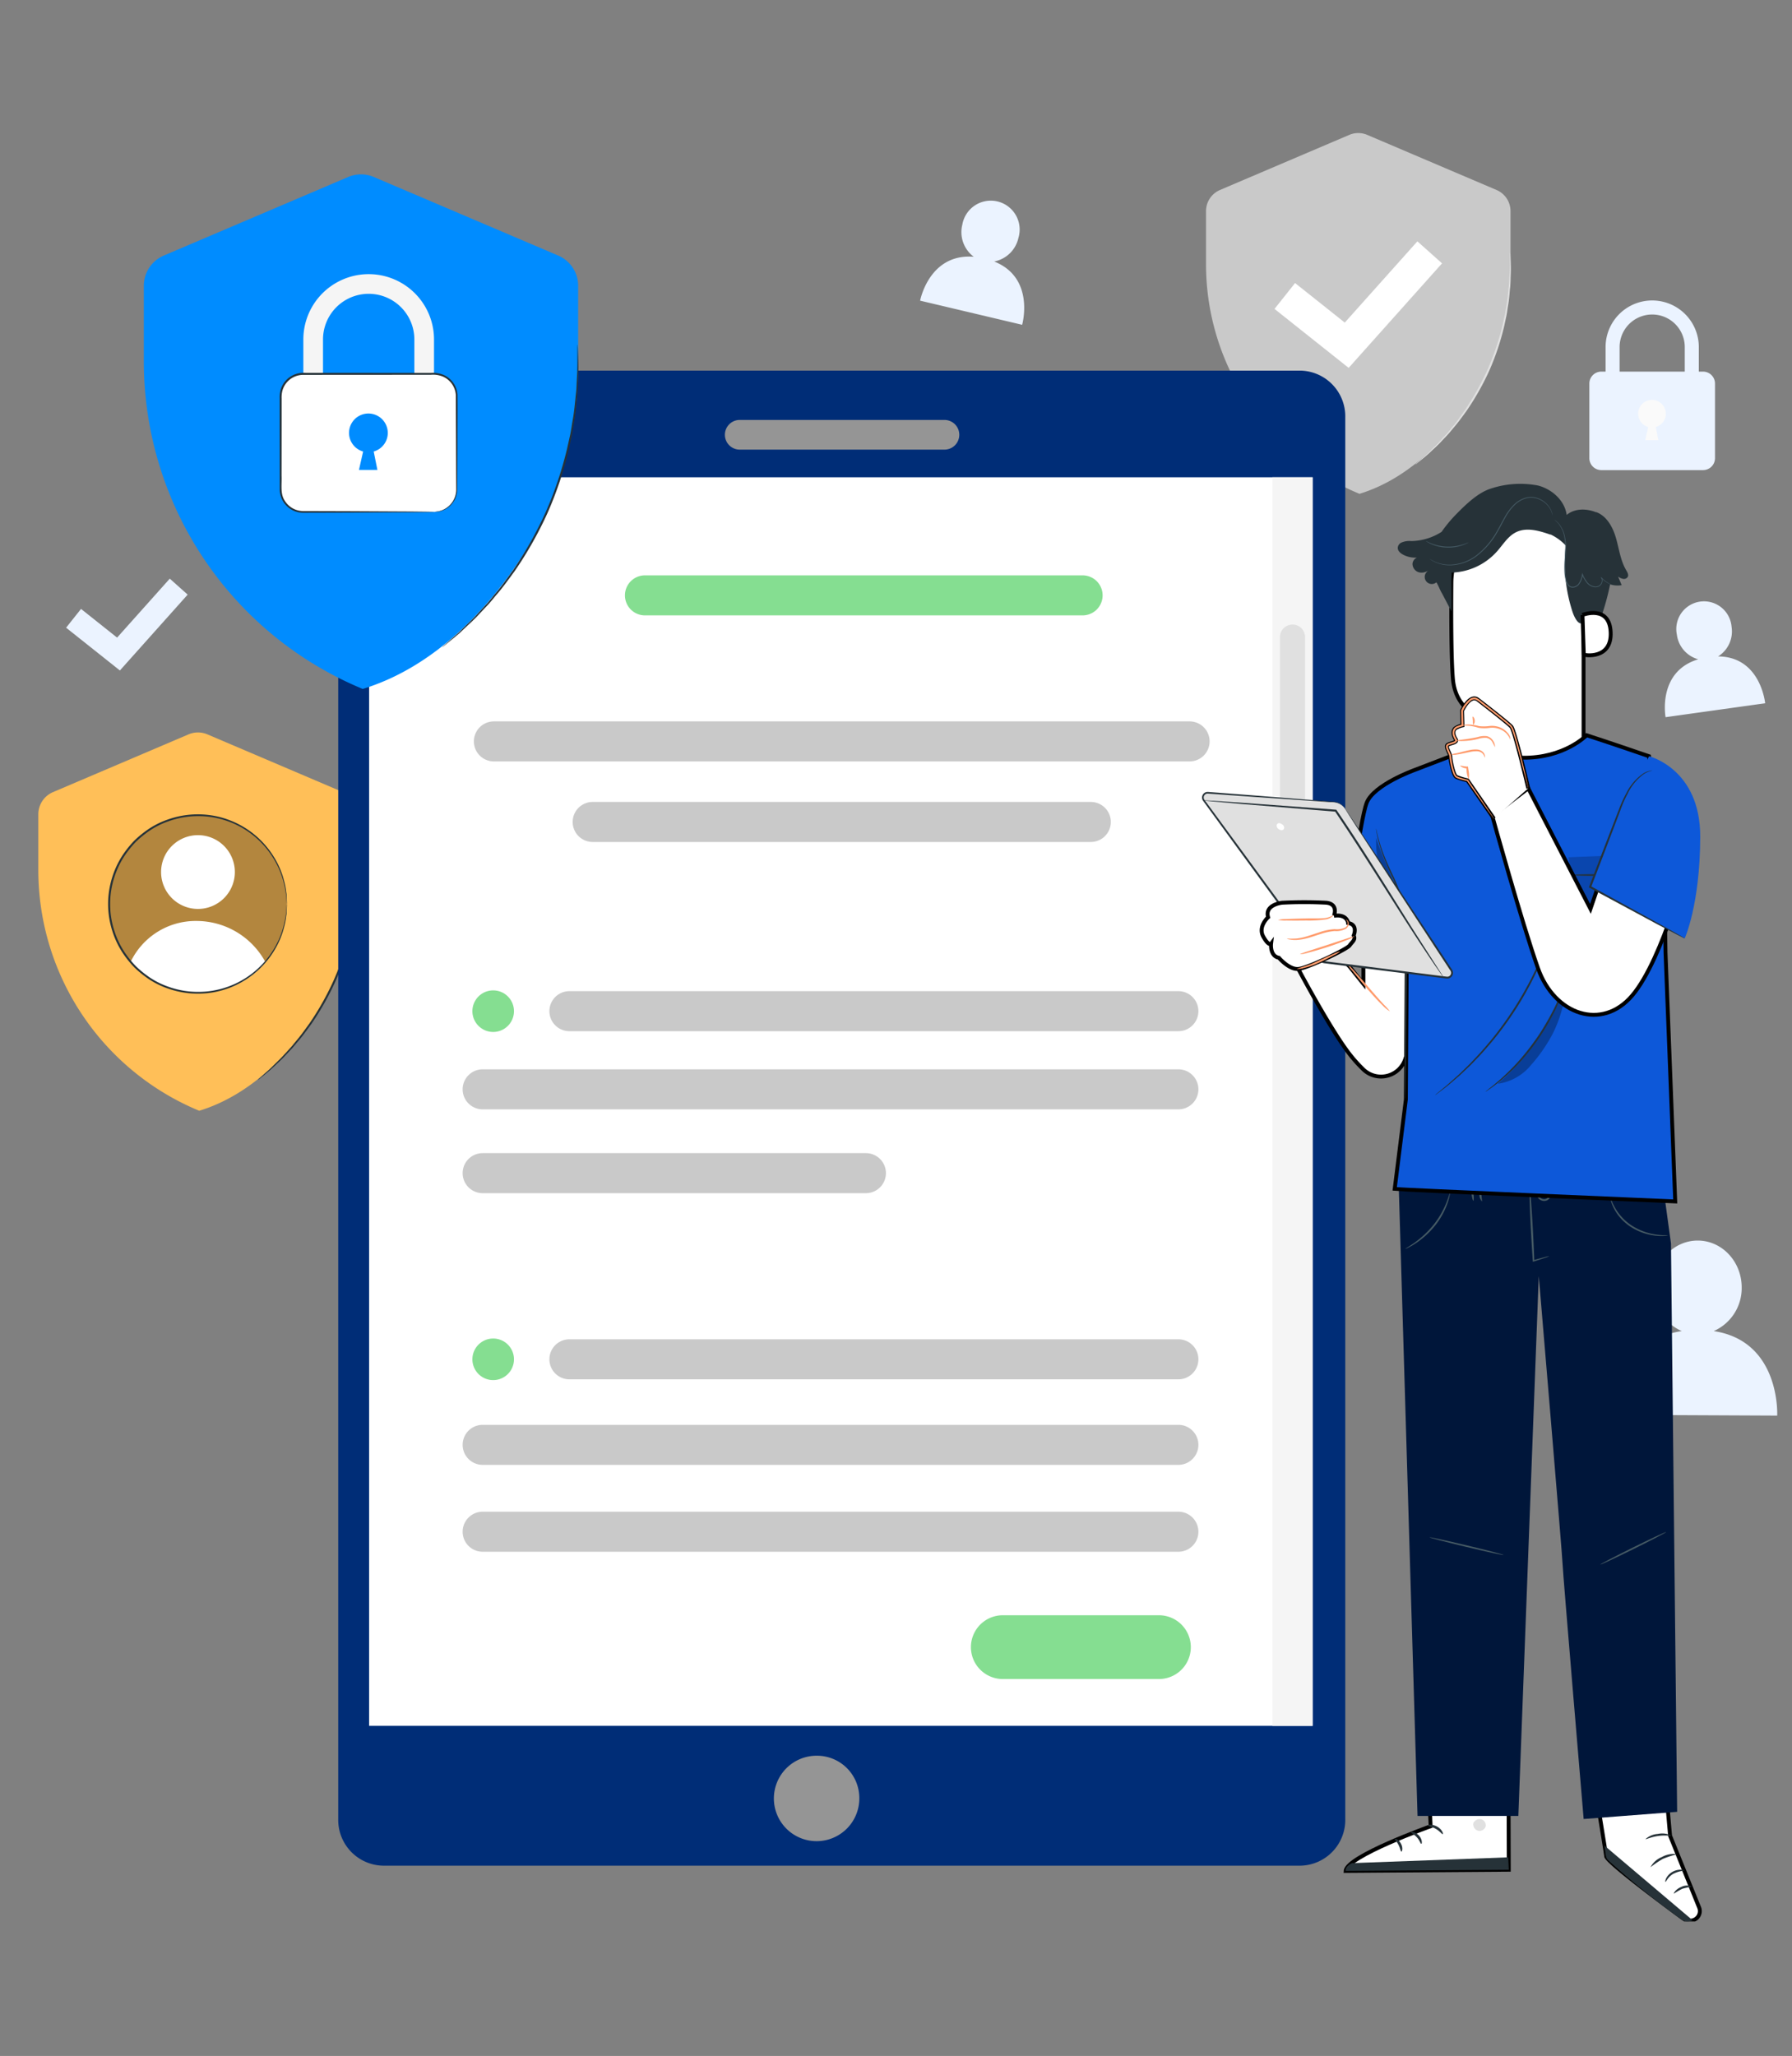
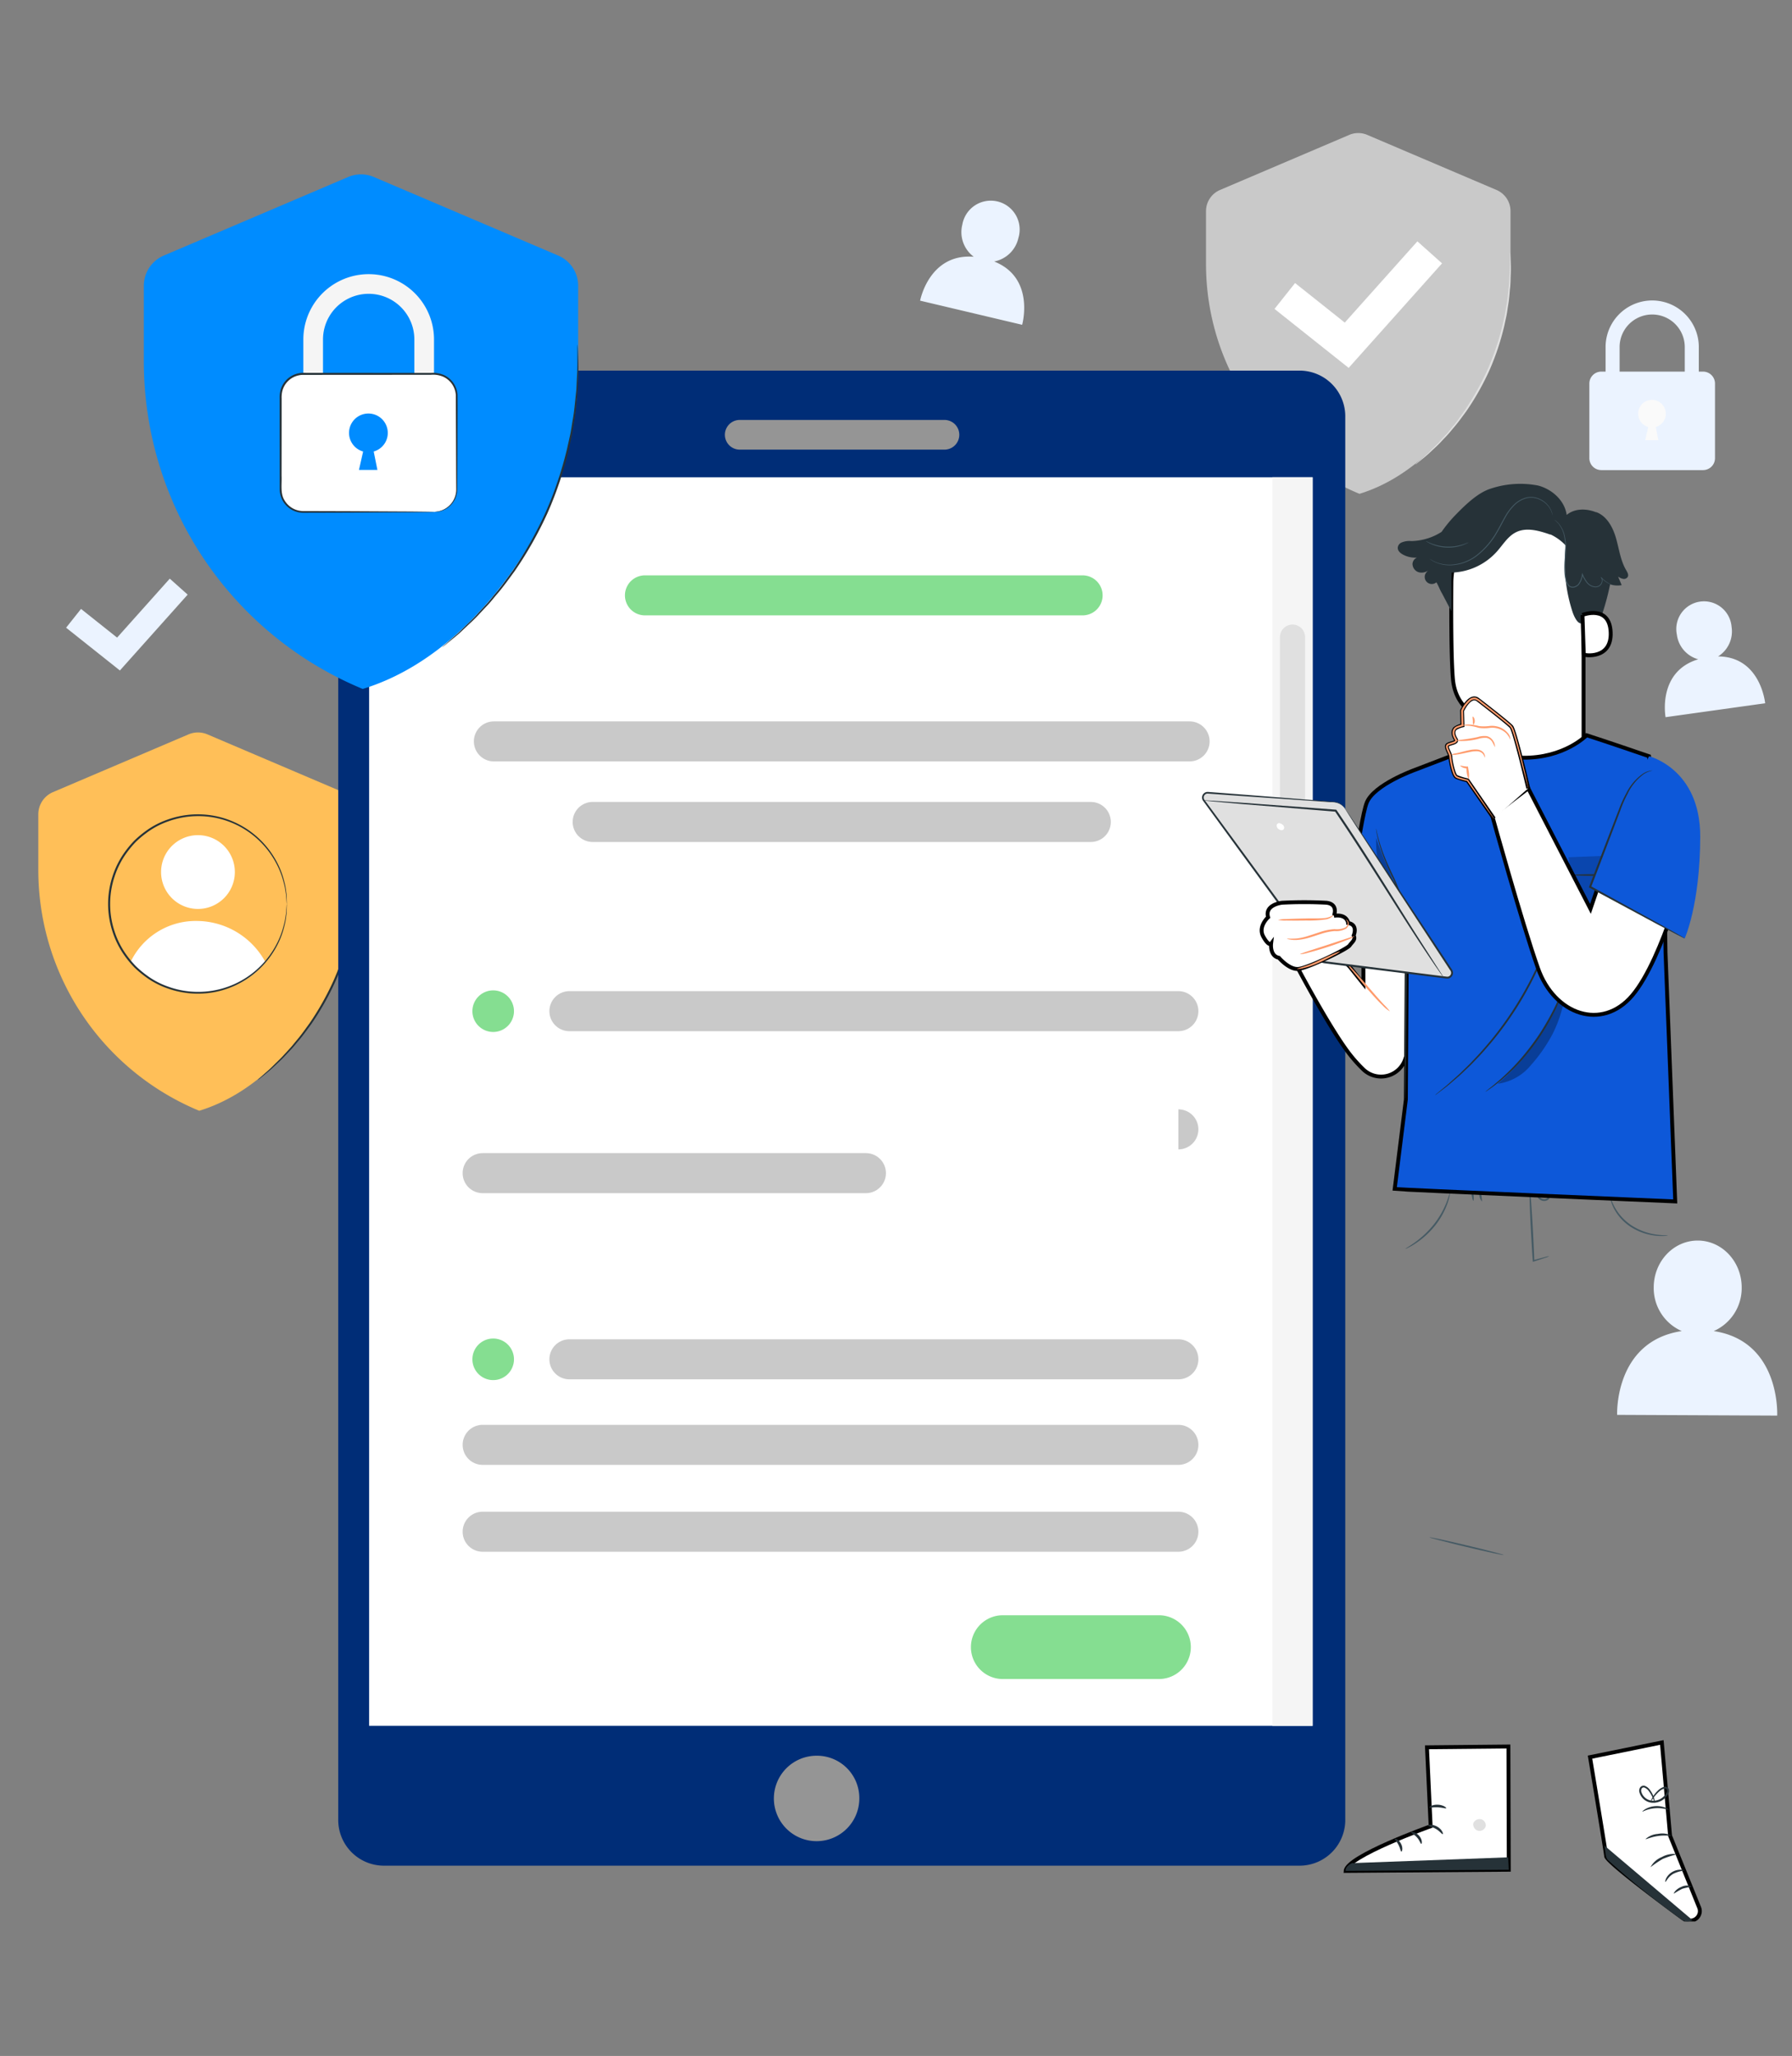
<svg xmlns="http://www.w3.org/2000/svg" width="462" height="530" viewBox="0 0 462 530">
  <rect x="0" y="0" width="462" height="530" fill="#808080" stroke="none" />
  <defs>
    <clipPath id="clip-path">
      <rect id="Rectangle_1530" data-name="Rectangle 1530" width="462" height="530" transform="translate(6937 4066)" fill="#fff" stroke="#707070" stroke-width="1" />
    </clipPath>
    <clipPath id="clip-path-2">
      <rect id="Rectangle_1500" data-name="Rectangle 1500" width="454.194" height="461.32" fill="none" />
    </clipPath>
    <clipPath id="clip-path-3">
      <rect id="Rectangle_1492" data-name="Rectangle 1492" width="45.811" height="45.812" transform="translate(24.133 176.138)" fill="none" />
    </clipPath>
    <clipPath id="clip-path-4">
      <rect id="Rectangle_1496" data-name="Rectangle 1496" width="20.8" height="21.73" transform="translate(400.372 186.183)" fill="none" />
    </clipPath>
    <clipPath id="clip-path-5">
      <rect id="Rectangle_1497" data-name="Rectangle 1497" width="7.028" height="19.089" transform="translate(350.774 181.95)" fill="none" />
    </clipPath>
    <clipPath id="clip-path-6">
      <rect id="Rectangle_1498" data-name="Rectangle 1498" width="17.664" height="26.15" transform="translate(382.104 219.233)" fill="none" />
    </clipPath>
  </defs>
  <g id="business_email_list-checklist" data-name="business email list-checklist" transform="translate(-6937 -4066)" clip-path="url(#clip-path)">
    <g id="business_email_list-fields" data-name="business email list-fields" transform="translate(6941 4100)">
      <g id="Group_3750" data-name="Group 3750" clip-path="url(#clip-path-2)">
        <g id="Group_3749" data-name="Group 3749">
          <g id="Group_3829" data-name="Group 3829">
            <path id="Path_17963" data-name="Path 17963" d="M343.853.774l-33.321,14.2a5.931,5.931,0,0,0-3.606,5.456V34.111A64.066,64.066,0,0,0,346.489,93.3c12.942-3.947,22.6-14.469,28.51-23.469A63.505,63.505,0,0,0,385.429,34.8V20.428a5.929,5.929,0,0,0-3.606-5.456L348.5.774a5.93,5.93,0,0,0-4.65,0" fill="#c9c9c9" />
            <path id="Path_17964" data-name="Path 17964" d="M385.323,31.091a3.089,3.089,0,0,1,.064.63c.019.469.047,1.07.079,1.812.031.787.077,1.752.024,2.871s-.011,2.4-.175,3.8c-.134,1.4-.228,2.949-.517,4.585-.133.818-.235,1.672-.406,2.539q-.279,1.3-.572,2.667a65.707,65.707,0,0,1-3.842,11.5A67.677,67.677,0,0,1,374,72.058c-1.11,1.5-2.135,2.951-3.234,4.2-.539.63-1.03,1.266-1.556,1.827s-1.035,1.1-1.522,1.61c-.944,1.049-1.914,1.882-2.724,2.655s-1.547,1.4-2.164,1.888l-1.413,1.137a2.815,2.815,0,0,1-.514.369,2.942,2.942,0,0,1,.449-.45l1.346-1.21c.594-.514,1.314-1.149,2.1-1.946s1.734-1.637,2.656-2.7l1.487-1.623c.517-.565,1-1.2,1.526-1.834,1.077-1.25,2.081-2.7,3.172-4.2a69.923,69.923,0,0,0,5.9-10.5,67.785,67.785,0,0,0,3.85-11.4q.3-1.354.59-2.643c.177-.86.287-1.706.428-2.518.306-1.622.421-3.155.577-4.55.187-1.392.165-2.666.25-3.778s.065-2.074.065-2.86c.008-.741.013-1.341.018-1.81a2.836,2.836,0,0,1,.042-.634" fill="#e0e0e0" />
            <path id="Path_17965" data-name="Path 17965" d="M343.7,60.835l-19.114-15.2,5.3-6.67L342.7,49.159,361.42,28.214l6.353,5.677Z" fill="#fff" />
            <path id="Path_17966" data-name="Path 17966" d="M433.97,75.159h-3.616V55.475a8.4,8.4,0,0,0-16.8,0V75.159h-3.616V55.475a12.018,12.018,0,0,1,24.037,0Z" fill="#ebf3ff" />
            <path id="Path_17967" data-name="Path 17967" d="M435.071,87.186h-26.24a3.077,3.077,0,0,1-3.076-3.077V64.875a3.076,3.076,0,0,1,3.076-3.077h26.24a3.077,3.077,0,0,1,3.077,3.077V84.109a3.077,3.077,0,0,1-3.077,3.077" fill="#ebf3ff" />
            <path id="Path_17968" data-name="Path 17968" d="M424.438,75.153a3.516,3.516,0,0,0,1.026-2.487,3.563,3.563,0,1,0-4.535,3.411l-.766,3.385h3.391l-.681-3.385a3.583,3.583,0,0,0,1.565-.924" fill="#fafafa" />
            <path id="Path_18024" data-name="Path 18024" d="M437.826,309.13a12.091,12.091,0,0,0,7.205-11.186c.027-6.68-5.027-12.118-11.291-12.147s-11.361,5.362-11.389,12.042a12.073,12.073,0,0,0,7.226,11.291c-17.451,2.629-16.66,21.6-16.66,21.6l41.267.19s.941-19.173-16.358-21.786" fill="#ebf3ff" />
            <path id="Path_18025" data-name="Path 18025" d="M252.308,33.407a7.921,7.921,0,0,0,6.252-6.073A7.444,7.444,0,1,0,244.1,23.913a7.909,7.909,0,0,0,2.942,8.274c-11.526-.9-13.825,11.318-13.825,11.318l26.306,6.224s3.436-12.1-7.217-16.322" fill="#ebf3ff" />
            <path id="Path_18026" data-name="Path 18026" d="M438.951,135.213a7.6,7.6,0,0,0,3.474-7.6,7.138,7.138,0,1,0-14.11,1.973,7.582,7.582,0,0,0,5.507,6.37c-10.613,3.2-8.416,14.924-8.416,14.924l25.673-3.59s-1.138-12.006-12.128-12.075" fill="#ebf3ff" />
            <path id="Path_18027" data-name="Path 18027" d="M26.911,138.839l-13.87-11.027,3.848-4.84,9.3,7.394,13.581-15.2,4.61,4.12Z" fill="#ebf3ff" />
            <path id="Path_18030" data-name="Path 18030" d="M44.6,155.313,9.658,170.2a6.219,6.219,0,0,0-3.782,5.722v14.348a67.183,67.183,0,0,0,41.488,62.07c13.573-4.14,23.7-15.174,29.9-24.612A66.591,66.591,0,0,0,88.2,190.993V175.924a6.219,6.219,0,0,0-3.781-5.722L49.476,155.313a6.217,6.217,0,0,0-4.876,0" fill="#ffbf58" />
            <g id="Group_3735" data-name="Group 3735" opacity="0.3">
              <g id="Group_3734" data-name="Group 3734">
                <g id="Group_3733" data-name="Group 3733" clip-path="url(#clip-path-3)">
-                   <path id="Path_18031" data-name="Path 18031" d="M69.944,199.044a22.906,22.906,0,1,1-22.906-22.906,22.906,22.906,0,0,1,22.906,22.906" />
-                 </g>
+                   </g>
              </g>
            </g>
            <path id="Path_18032" data-name="Path 18032" d="M56.548,190.8a9.51,9.51,0,1,1-9.509-9.51,9.509,9.509,0,0,1,9.509,9.51" fill="#fff" />
            <path id="Path_18033" data-name="Path 18033" d="M29.671,213.974a18.59,18.59,0,0,1,17.017-10.562,20.219,20.219,0,0,1,17.718,10.562s-5.617,8.3-18.041,7.976a21.769,21.769,0,0,1-16.694-7.976" fill="#fff" />
            <path id="Path_18034" data-name="Path 18034" d="M69.944,199.044a2.014,2.014,0,0,1-.045-.371c-.02-.27-.047-.629-.081-1.086q-.024-.362-.053-.8c-.033-.293-.1-.61-.15-.955a16.672,16.672,0,0,0-.486-2.357,21.894,21.894,0,0,0-2.548-6.055,22.7,22.7,0,0,0-27.263-9.665,20.814,20.814,0,0,0-5.732,3.088,25.507,25.507,0,0,0-2.569,2.185,25.533,25.533,0,0,0-2.219,2.627,21.925,21.925,0,0,0-3.237,6.24,22.453,22.453,0,0,0,0,14.292A21.947,21.947,0,0,0,28.8,212.43a25.672,25.672,0,0,0,2.219,2.628,25.773,25.773,0,0,0,2.57,2.186,20.8,20.8,0,0,0,5.733,3.088,22.757,22.757,0,0,0,27.264-9.667,21.889,21.889,0,0,0,2.548-6.054,16.8,16.8,0,0,0,.485-2.357c.053-.345.117-.662.15-.955s.037-.558.053-.8c.034-.456.061-.815.081-1.085a2.013,2.013,0,0,1,.045-.371,1.9,1.9,0,0,1,.008.371c-.007.272-.017.633-.029,1.092q-.013.364-.028.8c-.025.295-.081.615-.127.964a16.207,16.207,0,0,1-.442,2.385,21.659,21.659,0,0,1-2.494,6.153,23.069,23.069,0,0,1-15.525,10.942,23.17,23.17,0,0,1-12.153-.973,21.263,21.263,0,0,1-5.865-3.14,25.891,25.891,0,0,1-2.63-2.229,26,26,0,0,1-2.274-2.682,22.421,22.421,0,0,1-3.317-6.38,22.919,22.919,0,0,1,0-14.62,22.39,22.39,0,0,1,3.317-6.379,25.969,25.969,0,0,1,2.273-2.68,25.891,25.891,0,0,1,2.63-2.229,21.271,21.271,0,0,1,5.864-3.139,23.163,23.163,0,0,1,12.151-.973,23.058,23.058,0,0,1,15.526,10.94,21.675,21.675,0,0,1,2.495,6.155,16.292,16.292,0,0,1,.442,2.385c.046.348.1.668.127.963s.019.563.028.806c.012.458.022.82.029,1.092a1.9,1.9,0,0,1-.008.371" fill="#263238" />
            <path id="Path_18035" data-name="Path 18035" d="M88.088,187.106a3.2,3.2,0,0,1,.064.66c.021.489.048,1.119.082,1.9.032.826.079,1.837.022,3.01q-.027.885-.055,1.881c-.007.666-.049,1.369-.129,2.1-.142,1.472-.24,3.092-.544,4.807-.139.858-.248,1.753-.426,2.662q-.292,1.36-.6,2.8a68.832,68.832,0,0,1-4.029,12.062,71.011,71.011,0,0,1-6.266,11.071c-1.164,1.574-2.237,3.1-3.389,4.4-.566.661-1.08,1.327-1.633,1.916l-1.594,1.688c-.99,1.1-2.007,1.975-2.855,2.786s-1.622,1.464-2.267,1.981l-1.48,1.2a3.185,3.185,0,0,1-.538.388,3.3,3.3,0,0,1,.471-.47c.364-.325.833-.746,1.414-1.267.624-.538,1.38-1.2,2.2-2.039s1.82-1.717,2.788-2.827q.747-.816,1.561-1.7c.541-.592,1.044-1.261,1.6-1.924,1.131-1.31,2.184-2.831,3.329-4.4A73.166,73.166,0,0,0,82,218.777a70.931,70.931,0,0,0,4.038-11.96q.318-1.422.618-2.773c.185-.9.3-1.789.449-2.641.321-1.7.44-3.31.6-4.772.092-.73.145-1.429.165-2.092s.065-1.283.095-1.87c.085-1.168.067-2.176.066-3,.007-.781.012-1.411.016-1.9a3.168,3.168,0,0,1,.041-.664" fill="#263238" />
            <path id="Path_18036" data-name="Path 18036" d="M331.239,446.945H94.785A11.791,11.791,0,0,1,83.2,434.96V73.525A11.792,11.792,0,0,1,94.784,61.539H331.239a11.792,11.792,0,0,1,11.588,11.986V434.959a11.792,11.792,0,0,1-11.588,11.986" fill="#002d77" />
            <path id="Path_18037" data-name="Path 18037" d="M217.541,429.412A11.013,11.013,0,1,1,206.53,418.6a10.912,10.912,0,0,1,11.011,10.812" fill="#959595" />
            <path id="Path_18038" data-name="Path 18038" d="M239.614,81.906H186.59a3.827,3.827,0,0,1,0-7.65h53.024a3.827,3.827,0,0,1,0,7.65" fill="#959595" />
            <rect id="Rectangle_1493" data-name="Rectangle 1493" width="243.256" height="321.861" transform="translate(91.16 89.035)" fill="#fff" />
            <rect id="Rectangle_1494" data-name="Rectangle 1494" width="10.377" height="321.861" transform="translate(324.039 89.035)" fill="#f5f5f5" />
            <path id="Path_18039" data-name="Path 18039" d="M329.227,204.67h0a3.235,3.235,0,0,1-3.235-3.235v-71.2a3.235,3.235,0,1,1,6.47,0v71.2a3.235,3.235,0,0,1-3.235,3.235" fill="#e0e0e0" />
            <path id="Path_18040" data-name="Path 18040" d="M302.694,162.282H123.331a5.159,5.159,0,1,1,0-10.318H302.694a5.159,5.159,0,0,1,0,10.318" fill="#c9c9c9" />
            <path id="Path_18041" data-name="Path 18041" d="M275.108,124.636H162.278a5.159,5.159,0,0,1,0-10.318h112.83a5.159,5.159,0,0,1,0,10.318" fill="#85de91" />
            <path id="Path_18042" data-name="Path 18042" d="M277.225,183.049H148.8a5.159,5.159,0,0,1,0-10.318H277.225a5.159,5.159,0,0,1,0,10.318" fill="#c9c9c9" />
            <path id="Path_18043" data-name="Path 18043" d="M219.244,273.58H120.435a5.159,5.159,0,0,1,0-10.318h98.809a5.159,5.159,0,1,1,0,10.318" fill="#c9c9c9" />
-             <path id="Path_18044" data-name="Path 18044" d="M299.8,251.974H120.435a5.159,5.159,0,1,1,0-10.318H299.8a5.159,5.159,0,1,1,0,10.318" fill="#c9c9c9" />
+             <path id="Path_18044" data-name="Path 18044" d="M299.8,251.974H120.435H299.8a5.159,5.159,0,1,1,0,10.318" fill="#c9c9c9" />
            <path id="Path_18045" data-name="Path 18045" d="M299.8,321.57h-157a5.159,5.159,0,1,1,0-10.318h157a5.159,5.159,0,0,1,0,10.318" fill="#c9c9c9" />
            <path id="Path_18046" data-name="Path 18046" d="M299.8,343.621H120.435a5.159,5.159,0,0,1,0-10.318H299.8a5.159,5.159,0,0,1,0,10.318" fill="#c9c9c9" />
            <path id="Path_18047" data-name="Path 18047" d="M299.8,366.016H120.435a5.159,5.159,0,1,1,0-10.318H299.8a5.159,5.159,0,1,1,0,10.318" fill="#c9c9c9" />
            <path id="Path_18048" data-name="Path 18048" d="M128.508,316.411a5.359,5.359,0,1,1-5.359-5.359,5.359,5.359,0,0,1,5.359,5.359" fill="#85de91" />
            <path id="Path_18049" data-name="Path 18049" d="M299.8,231.823h-157a5.159,5.159,0,0,1,0-10.318h157a5.159,5.159,0,0,1,0,10.318" fill="#c9c9c9" />
            <path id="Path_18050" data-name="Path 18050" d="M128.508,226.665a5.359,5.359,0,1,1-5.359-5.359,5.359,5.359,0,0,1,5.359,5.359" fill="#85de91" />
            <path id="Path_18051" data-name="Path 18051" d="M294.785,398.83H254.538a8.222,8.222,0,1,1,0-16.444h40.247a8.222,8.222,0,0,1,0,16.444" fill="#85de91" />
            <path id="Path_18054" data-name="Path 18054" d="M85.752,11.63,38.225,31.881a8.46,8.46,0,0,0-5.144,7.782V59.18A91.38,91.38,0,0,0,89.512,143.6c18.461-5.63,32.241-20.639,40.665-33.475A90.58,90.58,0,0,0,145.055,60.16v-20.5a8.46,8.46,0,0,0-5.144-7.782L92.384,11.63a8.457,8.457,0,0,0-6.632,0" fill="#008cff" />
            <path id="Path_18055" data-name="Path 18055" d="M144.9,54.873a.778.778,0,0,1,.031.228c.01.182.022.4.037.671q.034.954.094,2.585c.038,1.123.1,2.5.014,4.092q-.039,1.2-.082,2.556-.022.68-.047,1.4-.066.714-.135,1.464c-.2,2-.334,4.2-.75,6.532-.191,1.166-.341,2.382-.585,3.617q-.4,1.848-.819,3.8A94.063,94.063,0,0,1,137.178,98.2a97,97,0,0,1-8.508,15.047c-1.58,2.14-3.036,4.208-4.6,5.987-.767.9-1.465,1.806-2.215,2.607l-2.162,2.3c-1.343,1.5-2.722,2.69-3.872,3.8-.586.541-1.114,1.065-1.632,1.51l-1.439,1.2-2,1.638-.528.415a.8.8,0,0,1-.191.128c-.006-.007.047-.065.157-.17l.5-.455,1.935-1.71,1.4-1.225c.508-.456,1.024-.988,1.6-1.538,1.127-1.124,2.484-2.33,3.8-3.839l2.129-2.312c.738-.805,1.425-1.714,2.181-2.615,1.542-1.782,2.978-3.85,4.539-5.986A99.2,99.2,0,0,0,136.7,97.989,96.166,96.166,0,0,0,142.193,81.7q.429-1.938.837-3.775c.25-1.228.407-2.437.607-3.6.433-2.316.591-4.506.81-6.5q.078-.747.153-1.458.033-.714.065-1.39.064-1.35.122-2.546c.11-1.59.081-2.961.075-4.082q0-1.629,0-2.583c.006-.269.011-.49.014-.673a.8.8,0,0,1,.023-.23" fill="#263238" />
            <path id="Path_18056" data-name="Path 18056" d="M107.895,81.1h-5.068V53.516a11.776,11.776,0,0,0-23.552,0V81.1H74.206V53.516a16.844,16.844,0,1,1,33.689,0Z" fill="#f5f5f5" />
            <path id="Path_18057" data-name="Path 18057" d="M107.94,97.959H74.161a5.811,5.811,0,0,1-5.811-5.811V68.187a5.811,5.811,0,0,1,5.811-5.81H107.94a5.811,5.811,0,0,1,5.811,5.81V92.148a5.811,5.811,0,0,1-5.811,5.811" fill="#fff" />
            <path id="Path_18058" data-name="Path 18058" d="M107.94,97.959a10.211,10.211,0,0,0,1.511-.26,5.762,5.762,0,0,0,4.176-5.6c-.007-1.171-.014-2.442-.022-3.806-.011-2.736-.024-5.845-.038-9.279s-.034-7.2-.052-11.23a5.589,5.589,0,0,0-3.3-4.692,6.69,6.69,0,0,0-3.111-.483l-3.365.006-29.576.02a5.6,5.6,0,0,0-3.46,1.211,5.543,5.543,0,0,0-1.94,3.054,7.221,7.221,0,0,0-.156,1.836q0,.951,0,1.9,0,1.887,0,3.743c-.006,4.946-.011,9.718-.016,14.265.1,2.256-.377,4.588.788,6.373a5.628,5.628,0,0,0,5.06,2.729l11.246.032,16.285.083,4.427.049,1.152.025a2.194,2.194,0,0,1,.392.027,2.194,2.194,0,0,1-.392.027l-1.152.025-4.427.049-16.285.083-11.246.032a6.061,6.061,0,0,1-6.322-6.167q0-1.662,0-3.367c0-4.547-.01-9.319-.016-14.265q0-1.855,0-3.743,0-.944,0-1.9a7.747,7.747,0,0,1,.169-1.955,6.057,6.057,0,0,1,2.12-3.341,6.119,6.119,0,0,1,3.784-1.326l29.576.021,3.365,0a7.147,7.147,0,0,1,3.3.535,6.025,6.025,0,0,1,3.541,5.078c.034,4.072-.008,7.816-.01,11.261s-.027,6.543-.038,9.279c-.008,1.364-.015,2.635-.022,3.806A5.939,5.939,0,0,1,113,95.2a5.764,5.764,0,0,1-3.519,2.6,4.586,4.586,0,0,1-1.539.158" fill="#263238" />
            <path id="Path_18059" data-name="Path 18059" d="M94.535,81.1a4.928,4.928,0,0,0,1.437-3.486,4.993,4.993,0,1,0-6.355,4.782l-1.073,4.744H93.3l-.956-4.744a5.054,5.054,0,0,0,2.194-1.3" fill="#008cff" />
            <path id="Path_18060" data-name="Path 18060" d="M404.259,116.77v40.525c.087,7.008,1.117,18.005-9.97,17.638-9.6-1.045-12.141-10.128-12.216-16.669-.035-3.1-.071-5.689-.1-6.008,0,0-10.5-.857-11.391-11.231-.428-5.014-.47-15.412-.4-24.82A19.4,19.4,0,0,1,388.177,97.02l1-.073c10.85-.158,15.223,8.973,15.081,19.823" fill="#fff" stroke="#000" stroke-width="1" />
            <path id="Path_18061" data-name="Path 18061" d="M356.411,106.893a1.682,1.682,0,0,1,.789-.981,5.17,5.17,0,0,1,2.653-.431,14.983,14.983,0,0,0,7.8-2.371,34.922,34.922,0,0,1,3.631-4.4c3.145-3.243,5.732-5.45,8.409-6.527a24.1,24.1,0,0,1,12.862-1.012c3.61.947,6.851,3.876,7.353,7.574,2.025-1.711,5.064-1.7,7.53-.706l.061-.027c2.746.979,4.306,3.88,5.117,6.68s1.155,5.795,2.638,8.305c.31.525.678,1.154.408,1.7a1.16,1.16,0,0,1-1.213.528,3.406,3.406,0,0,1-1.278-.579q.461,1.1.919,2.2a6.5,6.5,0,0,1-2.987-.2,63.742,63.742,0,0,1-1.953,7.384,4.231,4.231,0,0,0-2.906.715c-.962.865-1.392,2.492-2.99,1.874-.814-.314-1.556-2.021-1.828-2.849a40.494,40.494,0,0,1-1.754-17.14,13.026,13.026,0,0,0-4.019-2.9l.123.111c-2.9-1.007-6.179-2-8.93-.637-2.134,1.056-3.388,3.271-4.984,5.038a16.288,16.288,0,0,1-11.61,5.362c-.153,2.922.092,7.051-.061,9.972l-2.457-4.68,0,.024c-.2-.343-.368-.688-.529-1.034l-.055-.105v-.013a18.149,18.149,0,0,0-.822-1.662l-.028.025a1.825,1.825,0,0,1-2.667-2.441,4.1,4.1,0,0,1,.883-.887,2.885,2.885,0,0,1-2.751.713,2.266,2.266,0,0,1-1.6-2.24,1.927,1.927,0,0,1,1.148-1.546,6.5,6.5,0,0,1-3.7-.815c-.731-.417-1.448-1.1-1.2-2.022" fill="#263238" />
            <path id="Path_18062" data-name="Path 18062" d="M396.644,99.936a8.938,8.938,0,0,1,1.041.952,7.438,7.438,0,0,1,1.593,3.446,13.072,13.072,0,0,1,.265,2.637c.005.956-.072,1.98-.145,3.058a27.326,27.326,0,0,0-.078,3.4,11.785,11.785,0,0,0,.234,1.8,3.743,3.743,0,0,0,.732,1.742,1.568,1.568,0,0,0,1.465.492,2.326,2.326,0,0,0,1.317-.745,5.369,5.369,0,0,0,1-2.639l-.217.027a8.717,8.717,0,0,0,1.262,2.174,3.1,3.1,0,0,0,2.019,1.1,2,2,0,0,0,1.07-.188,1.721,1.721,0,0,0,.727-.716,1.777,1.777,0,0,0,.221-.92,1.29,1.29,0,0,0-.334-.807l-.109.1a6.687,6.687,0,0,0,2.229,1.673,5.871,5.871,0,0,0,.691.268,1.073,1.073,0,0,0,.247.061,1.285,1.285,0,0,0-.234-.1c-.154-.064-.384-.156-.67-.3a6.892,6.892,0,0,1-2.152-1.7l-.11.1a1.33,1.33,0,0,1,.069,1.542,1.547,1.547,0,0,1-.657.634,1.807,1.807,0,0,1-.97.158,2.894,2.894,0,0,1-1.874-1.045,8.577,8.577,0,0,1-1.216-2.127l-.149-.333-.069.359a5.206,5.206,0,0,1-.952,2.522,2.1,2.1,0,0,1-1.179.666,1.323,1.323,0,0,1-1.245-.418,3.527,3.527,0,0,1-.676-1.629,11.845,11.845,0,0,1-.233-1.759,27.794,27.794,0,0,1,.064-3.374c.067-1.078.136-2.107.123-3.075a13.036,13.036,0,0,0-.3-2.672,7.341,7.341,0,0,0-1.691-3.472,4.21,4.21,0,0,0-1.111-.889" fill="#455a64" />
            <path id="Path_18063" data-name="Path 18063" d="M364.538,110.034s.026.027.083.071l.259.189a3.509,3.509,0,0,0,.44.282,5.426,5.426,0,0,0,.632.332,9.2,9.2,0,0,0,4.442.8,11.754,11.754,0,0,0,6.263-2.313,20.363,20.363,0,0,0,5.381-6.2c.755-1.256,1.37-2.545,2.049-3.735a13.73,13.73,0,0,1,2.319-3.159,7.079,7.079,0,0,1,2.99-1.815,5.072,5.072,0,0,1,1.577-.182,5.561,5.561,0,0,1,1.444.278,6,6,0,0,1,3.335,2.822,7.24,7.24,0,0,1,.536,1.556.374.374,0,0,0-.009-.109c-.013-.086-.029-.19-.049-.318a5.143,5.143,0,0,0-.394-1.172,5.908,5.908,0,0,0-1.162-1.575,6.079,6.079,0,0,0-2.2-1.367,5.736,5.736,0,0,0-1.49-.3,5.261,5.261,0,0,0-1.641.175,7.263,7.263,0,0,0-3.092,1.848,13.851,13.851,0,0,0-2.37,3.2c-.686,1.2-1.3,2.483-2.05,3.728a20.373,20.373,0,0,1-5.3,6.145,11.693,11.693,0,0,1-6.143,2.323,9.345,9.345,0,0,1-4.393-.714,14.707,14.707,0,0,1-1.452-.788" fill="#455a64" />
            <path id="Path_18064" data-name="Path 18064" d="M363.594,105.474a1.58,1.58,0,0,0,.372.259,8.084,8.084,0,0,0,1.1.56,10.789,10.789,0,0,0,1.745.573,11.283,11.283,0,0,0,4.478.143,10.681,10.681,0,0,0,1.778-.46,8.027,8.027,0,0,0,1.136-.488,1.641,1.641,0,0,0,.388-.235c-.02-.041-.594.254-1.577.56a12.316,12.316,0,0,1-1.76.4,12.143,12.143,0,0,1-4.394-.141,12.263,12.263,0,0,1-1.73-.514c-.962-.369-1.515-.7-1.538-.66" fill="#455a64" />
            <path id="Path_18065" data-name="Path 18065" d="M403.987,124.523c.171-.09,6.973-2.628,7.264,4.479s-6.9,5.934-6.925,5.731-.339-10.21-.339-10.21" fill="#fff" stroke="#000" stroke-width="1" />
            <path id="Path_18066" data-name="Path 18066" d="M424.444,415.187l2.124,24.036,7.512,18.557a2.44,2.44,0,0,1-1.692,3.242,2.745,2.745,0,0,1-2.367-.4c-4.291-3.122-19.755-14.6-19.928-16.092-.223-1.935-4.165-25.569-4.165-25.569Z" fill="#fff" stroke="#000" stroke-width="1" />
            <path id="Path_18067" data-name="Path 18067" d="M432.388,461.023l-22.72-19.234.222,1.781c.154.973.17,1.5.852,2.111a217.275,217.275,0,0,0,19.037,15.345,3.087,3.087,0,0,0,2.609,0" fill="#263238" />
            <path id="Path_18068" data-name="Path 18068" d="M414.138,434.293a1.451,1.451,0,0,1,.652,1.9,1.578,1.578,0,0,1-2,.624,1.53,1.53,0,0,1-.68-2.014,1.651,1.651,0,0,1,2.153-.433" fill="#fff" />
            <path id="Path_18069" data-name="Path 18069" d="M425.373,451.125c.152.052.585-1.261,2.027-2.089a8.409,8.409,0,0,1,2.877-.821c.016-.061-.328-.215-.934-.235a4.3,4.3,0,0,0-2.244.608,3.943,3.943,0,0,0-1.55,1.643c-.242.523-.241.881-.176.894" fill="#263238" />
            <path id="Path_18070" data-name="Path 18070" d="M427.553,454.156A21.722,21.722,0,0,1,429.7,452.9a22.377,22.377,0,0,1,2.457-.55,3.074,3.074,0,0,0-2.675.062c-1.455.562-2.066,1.694-1.926,1.745" fill="#263238" />
            <path id="Path_18071" data-name="Path 18071" d="M421.525,447.346a26.09,26.09,0,0,1,3.169-2.15,27.456,27.456,0,0,1,3.691-1.207,6.149,6.149,0,0,0-3.951.737,5.635,5.635,0,0,0-2.909,2.62" fill="#263238" />
            <path id="Path_18072" data-name="Path 18072" d="M420.23,440.09c.085.137,1.431-.557,3.259-.8,1.823-.269,3.327.024,3.365-.13a5.367,5.367,0,0,0-3.449-.394,5.209,5.209,0,0,0-3.175,1.327" fill="#263238" />
            <path id="Path_18073" data-name="Path 18073" d="M419.417,433.049a8.832,8.832,0,0,1,6.841-.459c.037-.055-.276-.328-.9-.589a5.982,5.982,0,0,0-2.613-.4,5.911,5.911,0,0,0-2.525.746c-.579.342-.847.654-.8.7" fill="#263238" />
            <path id="Path_18074" data-name="Path 18074" d="M422.588,430.793a1.947,1.947,0,0,0-.068-.911,6.135,6.135,0,0,0-1.035-2.3,2.926,2.926,0,0,0-1.426-1.207,1.1,1.1,0,0,0-1.159.338,1.538,1.538,0,0,0-.281,1.123,3.651,3.651,0,0,0,3.6,2.891,4.314,4.314,0,0,0,3.972-2.528,1.328,1.328,0,0,0-.061-1.17,1.071,1.071,0,0,0-1.136-.4,3.69,3.69,0,0,0-1.588.989,7.052,7.052,0,0,0-1.531,2.037,2.066,2.066,0,0,0-.3.868,11.3,11.3,0,0,1,2.1-2.633,3.465,3.465,0,0,1,1.406-.831.569.569,0,0,1,.621.218.908.908,0,0,1-.008.771,3.856,3.856,0,0,1-3.47,2.154,3.177,3.177,0,0,1-3.1-2.413,1.112,1.112,0,0,1,.161-.791.594.594,0,0,1,.637-.2,2.66,2.66,0,0,1,1.227,1,9.054,9.054,0,0,1,1.428,2.993" fill="#263238" />
            <path id="Path_18075" data-name="Path 18075" d="M363.891,416.427l.947,20.355s-21.692,7.741-21.907,11.518l42.051-.308-.091-31.772Z" fill="#fff" stroke="#000" stroke-width="1" />
            <path id="Path_18076" data-name="Path 18076" d="M377.826,434.974a1.611,1.611,0,0,1,1.2,1.834,1.657,1.657,0,0,1-1.923,1.136A1.7,1.7,0,0,1,375.843,436a1.745,1.745,0,0,1,2.14-.974" fill="#e0e0e0" />
            <path id="Path_18077" data-name="Path 18077" d="M384.982,447.993l-.143-3.2-40.263,1.492s-1.866.78-1.645,2.018Z" fill="#263238" />
            <path id="Path_18078" data-name="Path 18078" d="M364.154,436.586c.008.193,1.036.273,2.051.886,1.033.589,1.561,1.421,1.749,1.343.189-.039-.127-1.191-1.37-1.913s-2.476-.493-2.43-.316" fill="#263238" />
            <path id="Path_18079" data-name="Path 18079" d="M359.758,438.333c-.045.187.847.509,1.551,1.32.729.792.913,1.673,1.117,1.664.193.029.326-1.1-.57-2.1s-2.1-1.072-2.1-.888" fill="#263238" />
            <path id="Path_18080" data-name="Path 18080" d="M357.294,443.314c.187.04.465-.927-.071-1.98s-1.5-1.467-1.586-1.305c-.114.159.514.722.94,1.593.447.861.513,1.674.717,1.692" fill="#263238" />
            <path id="Path_18081" data-name="Path 18081" d="M364.486,431.925c.087.175,1.027-.1,2.188-.032,1.163.043,2.069.4,2.175.236.118-.14-.77-.848-2.139-.907s-2.326.552-2.224.7" fill="#263238" />
-             <path id="Path_18082" data-name="Path 18082" d="M356.571,270.277c.024,1.178,4.885,163.85,4.885,163.85h25.992l5.266-139.154s6.148,72.758,6.148,74.329,5.425,65.608,5.425,65.608l24.1-1.848L426.8,286.554l-2.944-21.481Z" fill="#00163a" />
            <path id="Path_18083" data-name="Path 18083" d="M395.417,289.825a4.978,4.978,0,0,1-1.055.417c-.69.237-1.694.565-2.935.959l-.237.075-.017-.23c-.144-1.957-.308-4.574-.46-7.442-.166-3.109-.287-5.925-.348-7.964-.031-1.02-.047-1.845-.047-2.416a2.985,2.985,0,0,1,.053-.889,2.983,2.983,0,0,1,.147.88c.061.569.133,1.392.21,2.409.155,2.036.333,4.849.5,7.958.152,2.869.267,5.487.331,7.448l-.253-.155c1.256-.354,2.278-.632,2.989-.815a5.137,5.137,0,0,1,1.123-.235" fill="#455a64" />
            <path id="Path_18084" data-name="Path 18084" d="M393.444,272.908c-.017-.021.084-.13.345-.213a1.694,1.694,0,0,1,1.148.094,1.346,1.346,0,0,1,.87,1.337,1.679,1.679,0,0,1-1.383,1.44,1.944,1.944,0,0,1-1.916-.816,1.381,1.381,0,0,1,.02-1.545,1.713,1.713,0,0,1,.86-.676c.255-.085.408-.071.414-.044.039.068-.586.186-.951.871a1.1,1.1,0,0,0,.062,1.175,1.5,1.5,0,0,0,1.41.584,1.274,1.274,0,0,0,1.012-1.03,1,1,0,0,0-.573-1.012,2.164,2.164,0,0,0-1.318-.165" fill="#455a64" />
            <path id="Path_18085" data-name="Path 18085" d="M405.375,274.576c-.141.013-.338-.692-.44-1.575s-.069-1.609.072-1.622.338.692.44,1.575.069,1.609-.072,1.622" fill="#455a64" />
            <path id="Path_18086" data-name="Path 18086" d="M407.178,274.413c-.142,0-.261-.751-.266-1.678s.106-1.679.248-1.68.261.751.266,1.678-.106,1.679-.248,1.68" fill="#455a64" />
            <path id="Path_18087" data-name="Path 18087" d="M375.847,275.535c-.141.014-.361-.832-.491-1.888s-.121-1.925.021-1.938.361.831.491,1.888.12,1.924-.021,1.938" fill="#455a64" />
            <path id="Path_18088" data-name="Path 18088" d="M378.031,275.691a2.845,2.845,0,0,1-.635-1.979,2.8,2.8,0,0,1,.452-2.018c.145.031.007.916.062,2s.262,1.957.121,2" fill="#455a64" />
            <path id="Path_18089" data-name="Path 18089" d="M369.81,273.518a2.186,2.186,0,0,1-.087.717,13.385,13.385,0,0,1-.522,1.907,19.788,19.788,0,0,1-3.219,5.8,22.013,22.013,0,0,1-5.077,4.618,16.61,16.61,0,0,1-1.846,1.066,2.937,2.937,0,0,1-.729.308c-.042-.063.942-.584,2.376-1.606a24.859,24.859,0,0,0,4.9-4.625,22.627,22.627,0,0,0,3.285-5.65c.611-1.545.84-2.547.92-2.532" fill="#455a64" />
            <path id="Path_18090" data-name="Path 18090" d="M426.01,284.48a2.675,2.675,0,0,1-.788.116,13.042,13.042,0,0,1-2.176-.038,14.853,14.853,0,0,1-6.658-2.315,12.662,12.662,0,0,1-4.437-5,9.729,9.729,0,0,1-.68-1.847,1.933,1.933,0,0,1-.108-.707c.082-.019.3.979,1.086,2.432a13.475,13.475,0,0,0,4.414,4.793,15.649,15.649,0,0,0,6.425,2.358c1.785.24,2.918.135,2.922.211" fill="#455a64" />
            <path id="Path_18091" data-name="Path 18091" d="M383.665,366.857c-.033.11-4.341-.821-9.621-2.08s-9.536-2.369-9.5-2.479,4.34.821,9.622,2.08,9.535,2.369,9.5,2.479" fill="#455a64" />
-             <path id="Path_18092" data-name="Path 18092" d="M425.545,360.937c.062.1-3.687,2.058-8.373,4.373s-8.536,4.112-8.6,4.012,3.686-2.057,8.373-4.373,8.535-4.112,8.6-4.012" fill="#455a64" />
            <path id="Path_18093" data-name="Path 18093" d="M343.952,215.194l3.553,4.443v-7.645h11.2s1.242,17.507.976,21.239a30.223,30.223,0,0,1-1.369,5.711,6.573,6.573,0,0,1-10.853,2.717,37.783,37.783,0,0,1-3.5-3.9c-4.977-6.4-13.242-21.981-13.242-21.981l8.621-5.208Z" fill="#fff" stroke="#000" stroke-width="1" />
            <path id="Path_18094" data-name="Path 18094" d="M343.244,214.373a12.674,12.674,0,0,0,1.463,1.953c.943,1.171,2.252,2.784,3.748,4.529s2.908,3.28,4.005,4.322a8.052,8.052,0,0,0,1.9,1.541,18.648,18.648,0,0,0-1.636-1.8c-1.019-1.1-2.377-2.665-3.872-4.4-2.961-3.5-5.483-6.256-5.61-6.139" fill="#ff9b6c" />
            <path id="Path_18096" data-name="Path 18096" d="M355.567,272.5c1.068.184,72.329,3.211,72.329,3.211l-2.5-64.075-.205-12.58-4.048-38.111s-10.652-3.663-16.086-5.412c0,0-5.72,5.962-16.6,5.8-10.632-.158-12.853-2.555-12.853-2.555l-14.865,5.7s-10.57,3.79-12.389,8.467c-1.77,4.552-5.014,30.552-5.014,30.552h15.408l-.292,45.93Z" fill="#0d58d9" stroke="#000" stroke-width="1" />
            <g id="Group_3741" data-name="Group 3741" opacity="0.2">
              <g id="Group_3740" data-name="Group 3740">
                <g id="Group_3739" data-name="Group 3739" clip-path="url(#clip-path-4)">
                  <path id="Path_18097" data-name="Path 18097" d="M400.372,186.986l2.21,16.153,10.689,4.774,7.9-6.734v-15Z" />
                </g>
              </g>
            </g>
            <path id="Path_18098" data-name="Path 18098" d="M420.892,191.568c0,.134-4.442.243-9.921.243s-9.923-.109-9.923-.243,4.442-.243,9.923-.243,9.921.109,9.921.243" fill="#263238" />
            <path id="Path_18099" data-name="Path 18099" d="M350.766,179.622a2.049,2.049,0,0,1,.114.425l.284,1.238a40.9,40.9,0,0,0,1.419,4.546c.709,1.914,1.713,4.158,2.939,6.681,1.16,2.57,2.21,5.527,3.306,8.732l.012.033v.036c-.025,3.838-.053,8.04-.083,12.429-.1,9.8-.2,18.666-.265,25.14-.056,3.181-.1,5.771-.134,7.616q-.037,1.3-.059,2.07a4.192,4.192,0,0,1-.053.721,4.355,4.355,0,0,1-.041-.724q-.009-.774-.027-2.072c0-1.847-.008-4.438-.013-7.62.033-6.473.079-15.34.13-25.137.04-4.388.077-8.589.112-12.425l.011.069c-1.076-3.2-2.107-6.166-3.228-8.715a71.676,71.676,0,0,1-2.856-6.743,34.767,34.767,0,0,1-1.307-4.606c-.106-.547-.182-.968-.218-1.256a2.081,2.081,0,0,1-.042-.438" fill="#263238" />
            <path id="Path_18100" data-name="Path 18100" d="M426.315,172.126a8.2,8.2,0,0,1-.013,1.368c-.036.962-.083,2.213-.139,3.719-.127,3.223-.3,7.522-.485,12.273-.215,4.753-.41,9.051-.555,12.273-.087,1.506-.159,2.756-.215,3.718a7.765,7.765,0,0,1-.14,1.361,7.638,7.638,0,0,1-.039-1.368c.017-.963.04-2.215.067-3.723.078-3.144.221-7.485.42-12.28s.417-9.132.62-12.271c.1-1.569.2-2.838.286-3.714a7.453,7.453,0,0,1,.193-1.356" fill="#263238" />
            <g id="Group_3744" data-name="Group 3744" opacity="0.3">
              <g id="Group_3743" data-name="Group 3743">
                <g id="Group_3742" data-name="Group 3742" clip-path="url(#clip-path-5)">
                  <path id="Path_18101" data-name="Path 18101" d="M350.8,181.95a26.779,26.779,0,0,0,7,19.089c-1.45-6.61-5.07-12.763-7-19.089" />
                </g>
              </g>
            </g>
            <g id="Group_3747" data-name="Group 3747" opacity="0.3">
              <g id="Group_3746" data-name="Group 3746">
                <g id="Group_3745" data-name="Group 3745" clip-path="url(#clip-path-6)">
                  <path id="Path_18102" data-name="Path 18102" d="M382.1,245.383a13.337,13.337,0,0,0,8.552-4.759,40.461,40.461,0,0,0,5.744-8.316,32.783,32.783,0,0,0,3.368-13.076c-4.152,11.126-10.238,19.933-17.664,26.151" />
                </g>
              </g>
            </g>
            <path id="Path_18103" data-name="Path 18103" d="M401.08,214.379a1.369,1.369,0,0,1-.059.41c-.07.318-.155.7-.257,1.157-.108.5-.263,1.114-.48,1.813s-.429,1.505-.748,2.369a55.157,55.157,0,0,1-2.459,5.985A63.272,63.272,0,0,1,393.156,233a61.8,61.8,0,0,1-4.834,6.283,51.716,51.716,0,0,1-4.593,4.558c-.678.625-1.342,1.13-1.914,1.586s-1.075.835-1.5,1.122l-.979.667a1.437,1.437,0,0,1-.359.207c-.009-.013.1-.111.3-.283l.925-.736c.41-.308.9-.7,1.448-1.178s1.2-.992,1.859-1.628A57.457,57.457,0,0,0,388,239a66.56,66.56,0,0,0,4.768-6.258,68.12,68.12,0,0,0,3.923-6.818,61.754,61.754,0,0,0,2.534-5.907c.337-.852.579-1.645.809-2.336s.419-1.289.554-1.784c.134-.448.246-.821.34-1.132a1.456,1.456,0,0,1,.149-.388" fill="#263238" />
            <path id="Path_18104" data-name="Path 18104" d="M399.021,194.326a3.446,3.446,0,0,1-.083.654l-.328,1.86c-.138.81-.328,1.8-.618,2.926S397.44,202.2,397,203.6q-.312,1.057-.653,2.21c-.231.768-.529,1.548-.806,2.365-.536,1.644-1.254,3.344-1.981,5.145a85.551,85.551,0,0,1-13.149,21.486c-1.274,1.467-2.461,2.881-3.681,4.106-.6.619-1.161,1.239-1.739,1.794l-1.672,1.587c-1.045,1.032-2.081,1.866-2.961,2.631s-1.666,1.39-2.324,1.881l-1.507,1.138a3.594,3.594,0,0,1-.545.372,3.6,3.6,0,0,1,.488-.446l1.452-1.205c.639-.511,1.411-1.148,2.267-1.936s1.878-1.629,2.9-2.672l1.645-1.6c.569-.56,1.119-1.183,1.712-1.8,1.2-1.231,2.373-2.648,3.632-4.115a88.663,88.663,0,0,0,13.086-21.382c.733-1.788,1.462-3.475,2.011-5.1.284-.812.589-1.585.828-2.346s.462-1.494.678-2.193c.462-1.39.754-2.682,1.058-3.8s.528-2.1.693-2.9l.412-1.841a3.472,3.472,0,0,1,.175-.637" fill="#263238" />
            <path id="Path_18105" data-name="Path 18105" d="M342.717,174.394c4.393,6.676,22.177,33.719,27.436,41.716a1.236,1.236,0,0,1-1.191,1.9l-31.6-3.975a1.236,1.236,0,0,1-.843-.5l-30.178-41.217a1.237,1.237,0,0,1,1.089-1.964l32.508,2.405a3.636,3.636,0,0,1,2.774,1.628" fill="#e0e0e0" />
            <path id="Path_18106" data-name="Path 18106" d="M342.717,174.394a2.133,2.133,0,0,0-.252-.379,3.537,3.537,0,0,0-1.022-.861,4.439,4.439,0,0,0-2.1-.511l-2.94-.242-18.74-1.47-6.211-.477-3.3-.252c-.292-.016-.537-.054-.872-.054a1.407,1.407,0,0,0-.909.378,1.452,1.452,0,0,0-.24,1.856c2.753,3.774,5.692,7.806,8.785,12.048l20.151,27.556c.459.619.867,1.2,1.364,1.845a1.5,1.5,0,0,0,.561.38,2.464,2.464,0,0,0,.613.121l1.115.14,4.42.555,8.643,1.084,16.339,2.04c.339.036.62.09,1,.111a1.447,1.447,0,0,0,1.047-.436,1.494,1.494,0,0,0,.433-1.038,1.745,1.745,0,0,0-.38-1.013l-2.084-3.156q-2.053-3.112-3.985-6.036c-2.572-3.891-4.97-7.516-7.16-10.828L346.59,180.1l-2.849-4.242c-.32-.467-.57-.83-.753-1.1a2.833,2.833,0,0,0-.271-.364,2.818,2.818,0,0,0,.226.393c.173.274.408.646.709,1.125l2.767,4.3,10.258,15.751,7.107,10.863,3.963,6.05,2.073,3.163a1.241,1.241,0,0,1,.3.751,1.015,1.015,0,0,1-.3.7.965.965,0,0,1-.7.291c-.268-.015-.632-.075-.945-.111l-16.336-2.07-8.642-1.091q-2.194-.277-4.42-.557l-1.114-.141a2.078,2.078,0,0,1-.49-.09.989.989,0,0,1-.365-.247l-1.324-1.8L315.3,184.143l-8.809-12a1.015,1.015,0,0,1,.165-1.3.974.974,0,0,1,.636-.267c.234,0,.552.034.821.049l3.3.236,6.213.443,18.753,1.3,2.944.194a4.395,4.395,0,0,1,2.065.448,4.189,4.189,0,0,1,1.325,1.147" fill="#263238" />
            <path id="Path_18107" data-name="Path 18107" d="M306.345,172.325a3.67,3.67,0,0,0,.662.1l1.918.193,7.14.634,24.28,1.982-.193-.112c1.519,2.258,3.088,4.6,4.661,7.024,6.407,9.849,12,18.9,16.231,25.343,2.1,3.229,3.849,5.811,5.065,7.589l1.426,2.03a5.29,5.29,0,0,0,.527.687,5.387,5.387,0,0,0-.439-.746l-1.343-2.085-4.923-7.676c-4.145-6.489-9.69-15.57-16.1-25.429-1.575-2.424-3.148-4.77-4.675-7.027l-.07-.1-.124-.009-24.294-1.8-7.152-.48-1.924-.106a3.593,3.593,0,0,0-.67-.005" fill="#263238" />
            <path id="Path_18108" data-name="Path 18108" d="M325.934,178.219h0l-.013,0Z" fill="#fff" />
            <path id="Path_18109" data-name="Path 18109" d="M325.152,178.689a.637.637,0,0,1,.781-.471,1.692,1.692,0,0,1,.848.476.845.845,0,0,1,.154,1.083c-.315.39-.964.246-1.344-.081a1.106,1.106,0,0,1-.439-1.007" fill="#fff" />
            <path id="Path_18110" data-name="Path 18110" d="M339.91,202.07s1.247-2.973-1.918-3.356a109.432,109.432,0,0,0-11.472,0s-4.542.479-3.583,3.74c0,0-2.685,2.4-1.247,4.986s2.014,1.822,2.014,1.822-.383,3.164,2.014,3.644c0,0,2.6,3.068,4.991,2.877s12.557-5.083,13.229-6.042,1.63-1.5,1.054-2.574c0,0,1.247-2.806-1.438-3.232,0,0-.192-2.344-3.644-1.865" fill="#fff" stroke="#000" stroke-width="1" />
            <path id="Path_18111" data-name="Path 18111" d="M325.492,203.143a8.671,8.671,0,0,0,2.138.153c1.32.028,3.142.03,5.155,0a30.594,30.594,0,0,0,5.178-.308c1.365-.316,1.9-1.117,1.836-1.134a5.44,5.44,0,0,1-1.913.77c-1.256.21-3.1.081-5.109.146-2.013.03-3.835.088-5.153.155a8.688,8.688,0,0,0-2.132.219" fill="#ff9b6c" />
            <path id="Path_18112" data-name="Path 18112" d="M327.758,207.937a1.593,1.593,0,0,0,.688.237,7.345,7.345,0,0,0,1.977.123,13.974,13.974,0,0,0,2.884-.523c1.061-.293,2.19-.7,3.382-1.067a15.112,15.112,0,0,1,3.4-.7,5.232,5.232,0,0,0,2.9-.586,1.659,1.659,0,0,0,.692-.987,1.369,1.369,0,0,0-.12-.9c-.251-.458-.59-.484-.581-.458-.027.041.245.137.394.541a1.24,1.24,0,0,1-.594,1.494,5.2,5.2,0,0,1-2.716.41,14.154,14.154,0,0,0-3.531.683l-3.364,1.1a16.01,16.01,0,0,1-2.781.618,18.1,18.1,0,0,1-2.632.011" fill="#ff9b6c" />
            <path id="Path_18113" data-name="Path 18113" d="M331.156,211.992a8.528,8.528,0,0,0,2.135-.413c1.3-.328,3.08-.837,5.024-1.472s3.68-1.28,4.922-1.784a8.6,8.6,0,0,0,1.966-.929c-.054-.14-3.177.947-7.052,2.212s-7.034,2.241-6.995,2.386" fill="#ff9b6c" />
            <path id="Path_18114" data-name="Path 18114" d="M330.341,215.754a4.666,4.666,0,0,0,1.771-.2,21.207,21.207,0,0,0,4.049-1.425c1.524-.693,2.853-1.4,3.816-1.912a6.41,6.41,0,0,0,1.518-.918c-.067-.157-2.554.938-5.551,2.35-2.992,1.435-5.622,1.972-5.6,2.109" fill="#ff9b6c" />
            <path id="Path_18115" data-name="Path 18115" d="M431.365,187.16s-6.46,25.882-14.532,35.435c-7.817,9.251-20.068,5-24.31-6.971s-11.8-39.311-11.8-39.311l9.283-7.1L406.043,200.3l7.228-21.189Z" fill="#fff" stroke="#000" stroke-width="1" />
            <path id="Path_18116" data-name="Path 18116" d="M381.152,177.03l-6.807-9.866a17.769,17.769,0,0,1-2.9-.9c-.772-.452-1.531-4.371-1.515-5.135s-1.32-2.554-.779-3.057,2.366-.541,2.268-1.276c-.021-.157-1.354-1.792-.3-2.992a5.639,5.639,0,0,1,1.919-.815l-.109-3.765s2.033-4.445,4.11-2.836c0,0,7.835,6.018,8.624,6.98s3.8,13.495,4.339,15.846" fill="#fff" stroke="#000" stroke-width="1" />
            <path id="Path_18117" data-name="Path 18117" d="M390,169.216a3.491,3.491,0,0,0-.105-.664c-.1-.476-.235-1.1-.4-1.885-.366-1.634-.914-4-1.657-6.907-.375-1.455-.789-3.048-1.311-4.746-.138-.423-.272-.854-.453-1.29a2.9,2.9,0,0,0-.924-1.136c-.713-.628-1.464-1.244-2.239-1.872-1.55-1.255-3.2-2.55-4.912-3.884a5.73,5.73,0,0,0-1.434-.946,1.967,1.967,0,0,0-1.767.42,8.057,8.057,0,0,0-2.087,2.82l-.024.047,0,.06c.01.364.022.757.033,1.152.026.881.052,1.754.077,2.613l.183-.241a9.176,9.176,0,0,0-1.38.465,2.008,2.008,0,0,0-.669.436,1.884,1.884,0,0,0-.379.7,2.338,2.338,0,0,0,.119,1.5,4.425,4.425,0,0,0,.308.647l.173.3.035.062c-.009-.011,0-.039-.007-.014a.105.105,0,0,1-.011.064c-.02.085-.2.2-.387.274s-.4.141-.608.206-.426.127-.644.213a1.265,1.265,0,0,0-.653.458,1.076,1.076,0,0,0-.017.8,4.945,4.945,0,0,0,.23.632c.17.4.36.776.5,1.149a1.6,1.6,0,0,1,.119.528,5.275,5.275,0,0,0,.061.643c.059.412.135.812.217,1.206a16.017,16.017,0,0,0,.639,2.275,2.885,2.885,0,0,0,.6,1.049,3.492,3.492,0,0,0,1.062.466c.69.215,1.361.383,2.015.535l-.109-.074c2.1,2.986,3.818,5.425,5.042,7.165q.876,1.215,1.4,1.94a4.952,4.952,0,0,0,.518.657,5,5,0,0,0-.431-.717l-1.317-2-4.909-7.256-.038-.057-.071-.018c-.642-.157-1.31-.333-1.98-.549a3.44,3.44,0,0,1-.917-.4,2.657,2.657,0,0,1-.478-.894,15.732,15.732,0,0,1-.6-2.217c-.077-.386-.15-.78-.2-1.177a5.352,5.352,0,0,1-.053-.583,2.029,2.029,0,0,0-.141-.681c-.152-.41-.341-.789-.5-1.174a4.341,4.341,0,0,1-.206-.573.7.7,0,0,1-.021-.463,1.018,1.018,0,0,1,.419-.25c.19-.074.4-.134.61-.2s.43-.127.653-.219a1.1,1.1,0,0,0,.643-.529.57.57,0,0,0,.045-.264.37.37,0,0,0-.044-.176l-.047-.085-.168-.29a4.071,4.071,0,0,1-.276-.583,1.863,1.863,0,0,1-.1-1.2,1.4,1.4,0,0,1,.282-.516,1.646,1.646,0,0,1,.5-.313,8.656,8.656,0,0,1,1.3-.434l.188-.05-.006-.191c-.024-.859-.05-1.732-.075-2.613-.012-.4-.023-.788-.034-1.152l-.021.107a7.68,7.68,0,0,1,1.935-2.637,1.5,1.5,0,0,1,1.342-.349,5.664,5.664,0,0,1,1.284.864c1.719,1.327,3.37,2.612,4.924,3.855.777.621,1.531,1.231,2.238,1.844a2.512,2.512,0,0,1,.827.982c.173.407.311.835.451,1.25.534,1.677.967,3.265,1.362,4.711.753,2.864,1.365,5.2,1.8,6.864.2.774.366,1.393.489,1.863a3.636,3.636,0,0,0,.2.643" fill="#ff9b6c" />
            <path id="Path_18118" data-name="Path 18118" d="M373.041,152.99c0,.083.8.02,2.031.139a14.565,14.565,0,0,1,2.142.49,9.864,9.864,0,0,0,2.771.023,5.231,5.231,0,0,1,4.364,1.416,5.652,5.652,0,0,1,1.053,1.675,2.586,2.586,0,0,0-.8-1.908,5.08,5.08,0,0,0-1.874-1.316,5.7,5.7,0,0,0-2.773-.348,10.631,10.631,0,0,1-2.65.022,11.748,11.748,0,0,0-2.2-.394,5.388,5.388,0,0,0-2.057.2" fill="#ff9b6c" />
            <path id="Path_18119" data-name="Path 18119" d="M375.813,152.785c.116.059.432-.4.391-1.049s-.406-1.068-.513-1,.005.5.031,1.024-.035.968.091,1.021" fill="#ff9b6c" />
            <path id="Path_18120" data-name="Path 18120" d="M371.176,156.94a17.109,17.109,0,0,0,5.9-.462,5.847,5.847,0,0,1,2.169-.275,2.356,2.356,0,0,1,1.4.927,14,14,0,0,1,.775,1.5,2.635,2.635,0,0,0-.495-1.692,2.6,2.6,0,0,0-1.6-1.168,5.677,5.677,0,0,0-2.36.239c-3.162.69-5.8.791-5.8.934" fill="#ff9b6c" />
            <path id="Path_18121" data-name="Path 18121" d="M370.135,160.5a3.169,3.169,0,0,0,1.451.007c.891-.1,2.087-.406,3.392-.662a7.674,7.674,0,0,1,1.826-.183,2.192,2.192,0,0,1,1.314.476,2.094,2.094,0,0,1,.642,1.15c.027.005.1-.131.081-.4a1.648,1.648,0,0,0-.489-1,2.4,2.4,0,0,0-1.51-.669,6.951,6.951,0,0,0-1.953.151c-1.343.264-2.505.619-3.362.8a6.992,6.992,0,0,0-1.392.329" fill="#ff9b6c" />
            <path id="Path_18122" data-name="Path 18122" d="M372.469,163.324c-.082.061.582.758,1.8.755l-.241-.208c.024.214.048.419.072.63a6.855,6.855,0,0,0,.559,2.487,6.889,6.889,0,0,0-.079-2.543c-.029-.209-.058-.412-.087-.625l-.031-.221-.211.012a8.226,8.226,0,0,1-1.786-.287" fill="#ff9b6c" />
            <path id="Path_18123" data-name="Path 18123" d="M421.14,160.947s13.232,3.206,13.2,20.752c-.028,17.478-4,26.214-4,26.214l-24.392-13.275,5.443-13.664Z" fill="#0d58d9" />
            <path id="Path_18124" data-name="Path 18124" d="M430.347,207.913a2.375,2.375,0,0,1-.507-.221l-1.415-.719-5.2-2.74-17.392-9.37-.2-.106.079-.208c.419-1.093.861-2.249,1.309-3.42,1.559-4.049,3.042-7.9,4.4-11.42.68-1.75,1.326-3.416,1.933-4.978a30.148,30.148,0,0,1,1.93-4.259,13.216,13.216,0,0,1,4.4-5.093,5.349,5.349,0,0,1,1.715-.688,3.255,3.255,0,0,1,.476-.061c.109-.006.164,0,.165,0a6.506,6.506,0,0,0-2.25.914,13.466,13.466,0,0,0-4.188,5.1,30.805,30.805,0,0,0-1.851,4.233c-.592,1.568-1.224,3.238-1.888,4.995l-4.358,11.434c-.449,1.171-.892,2.326-1.312,3.418l-.117-.313,17.312,9.518,5.124,2.877,1.372.8a2.456,2.456,0,0,1,.461.306" fill="#263238" />
          </g>
        </g>
      </g>
    </g>
  </g>
</svg>